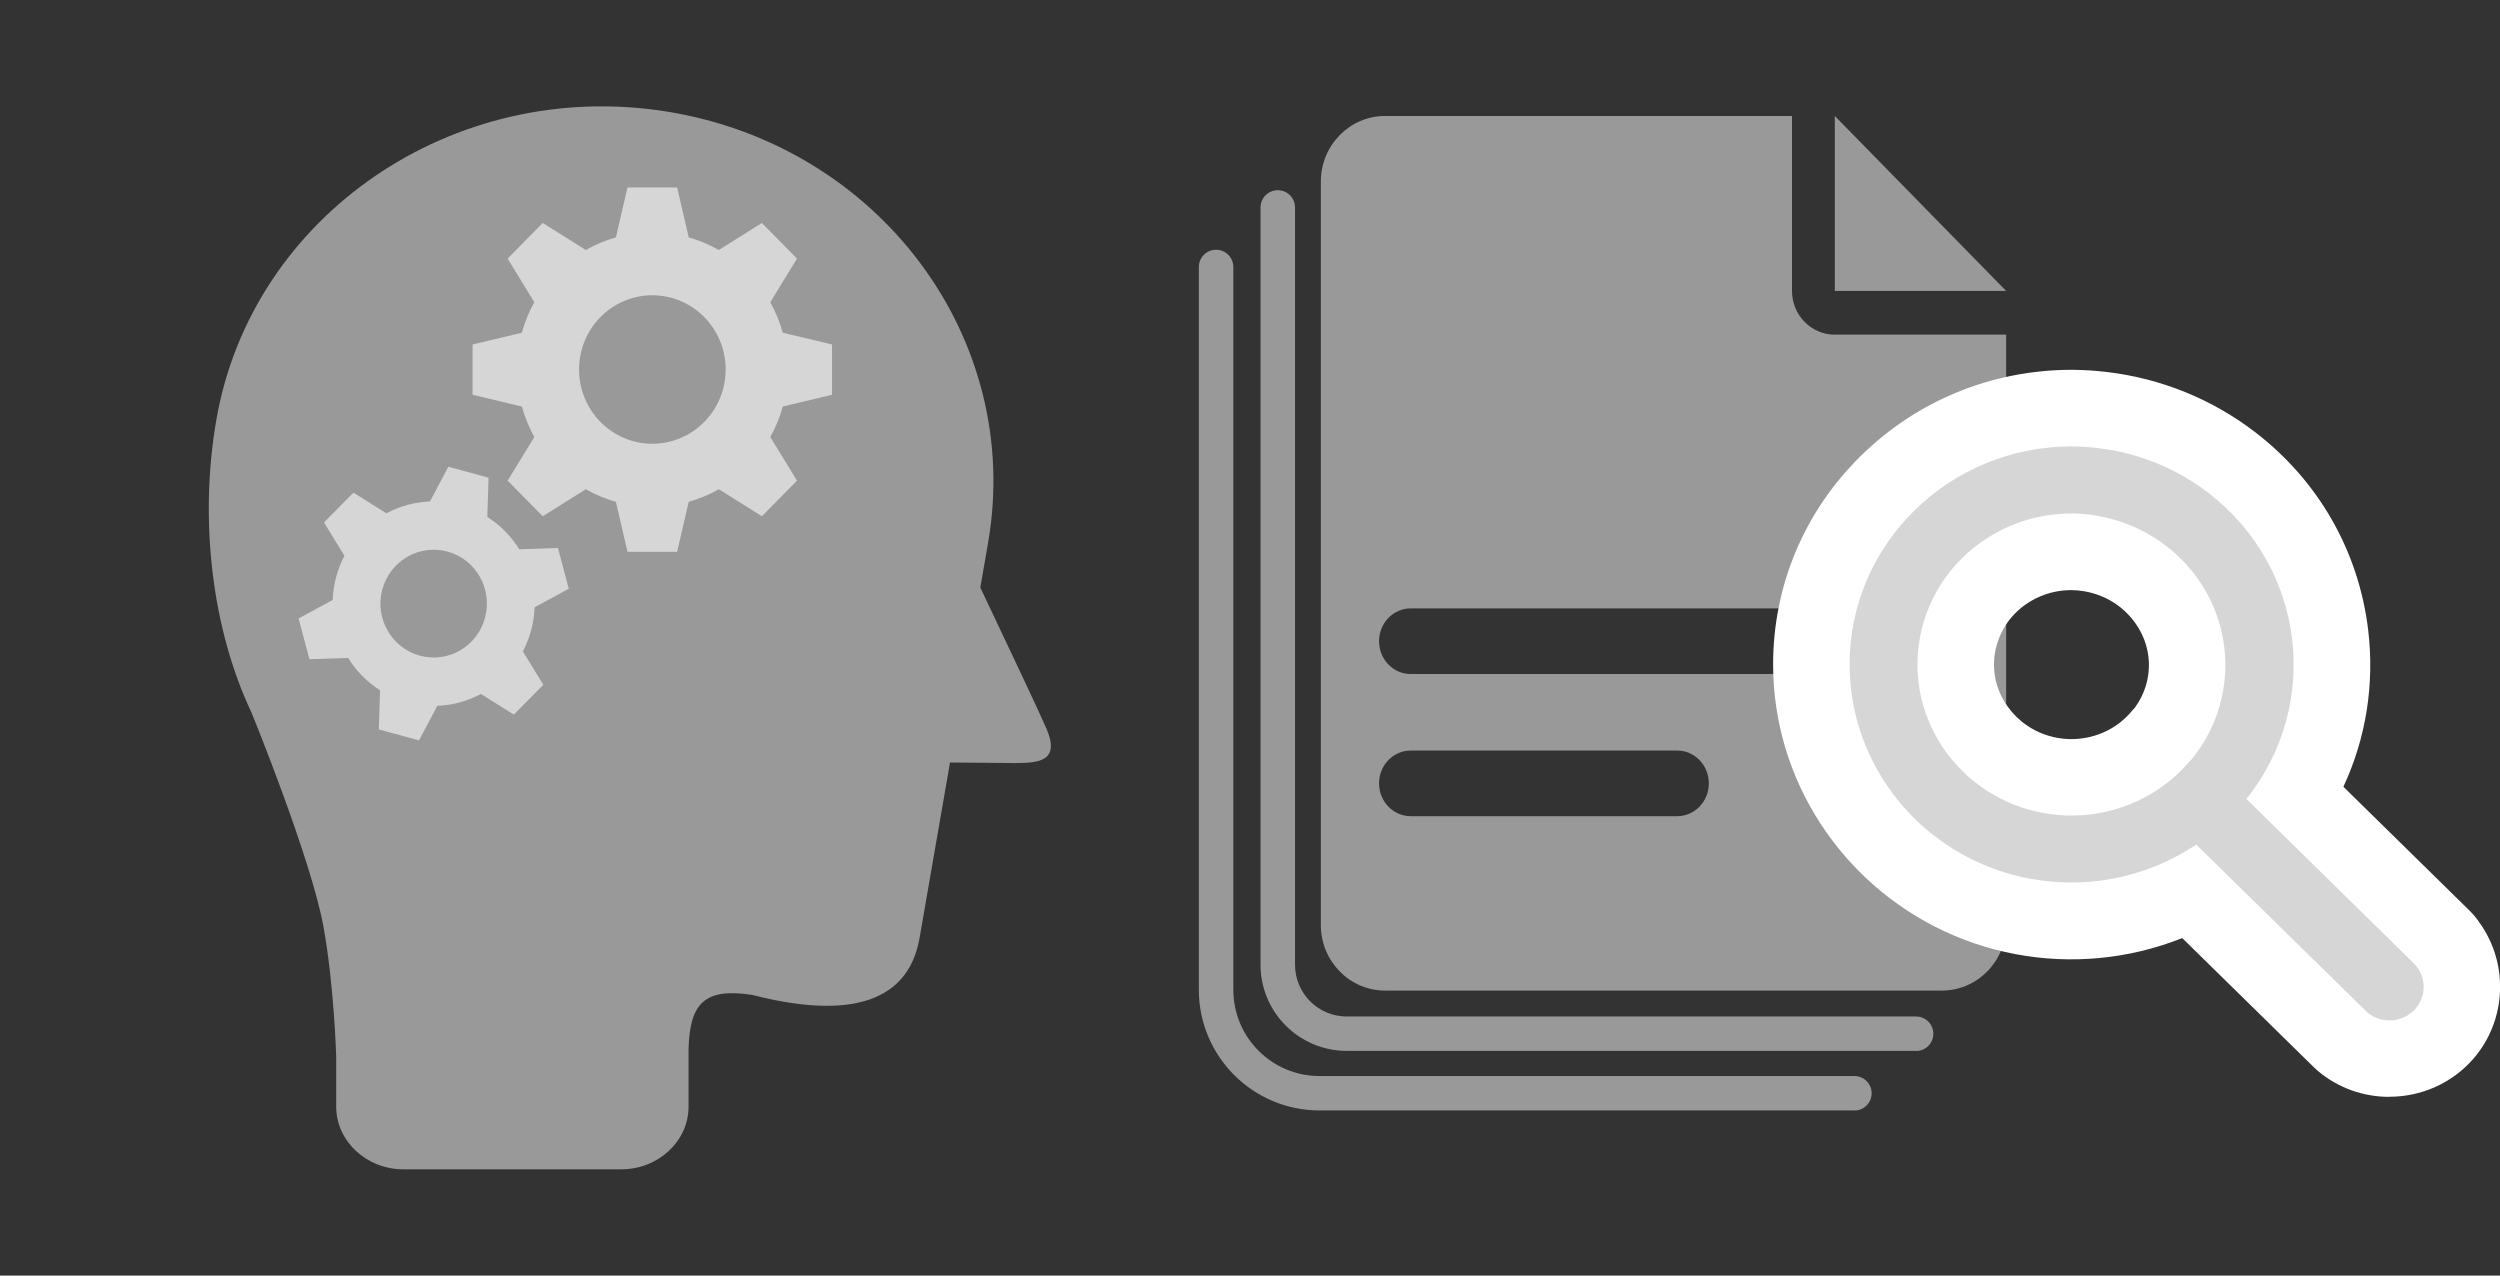
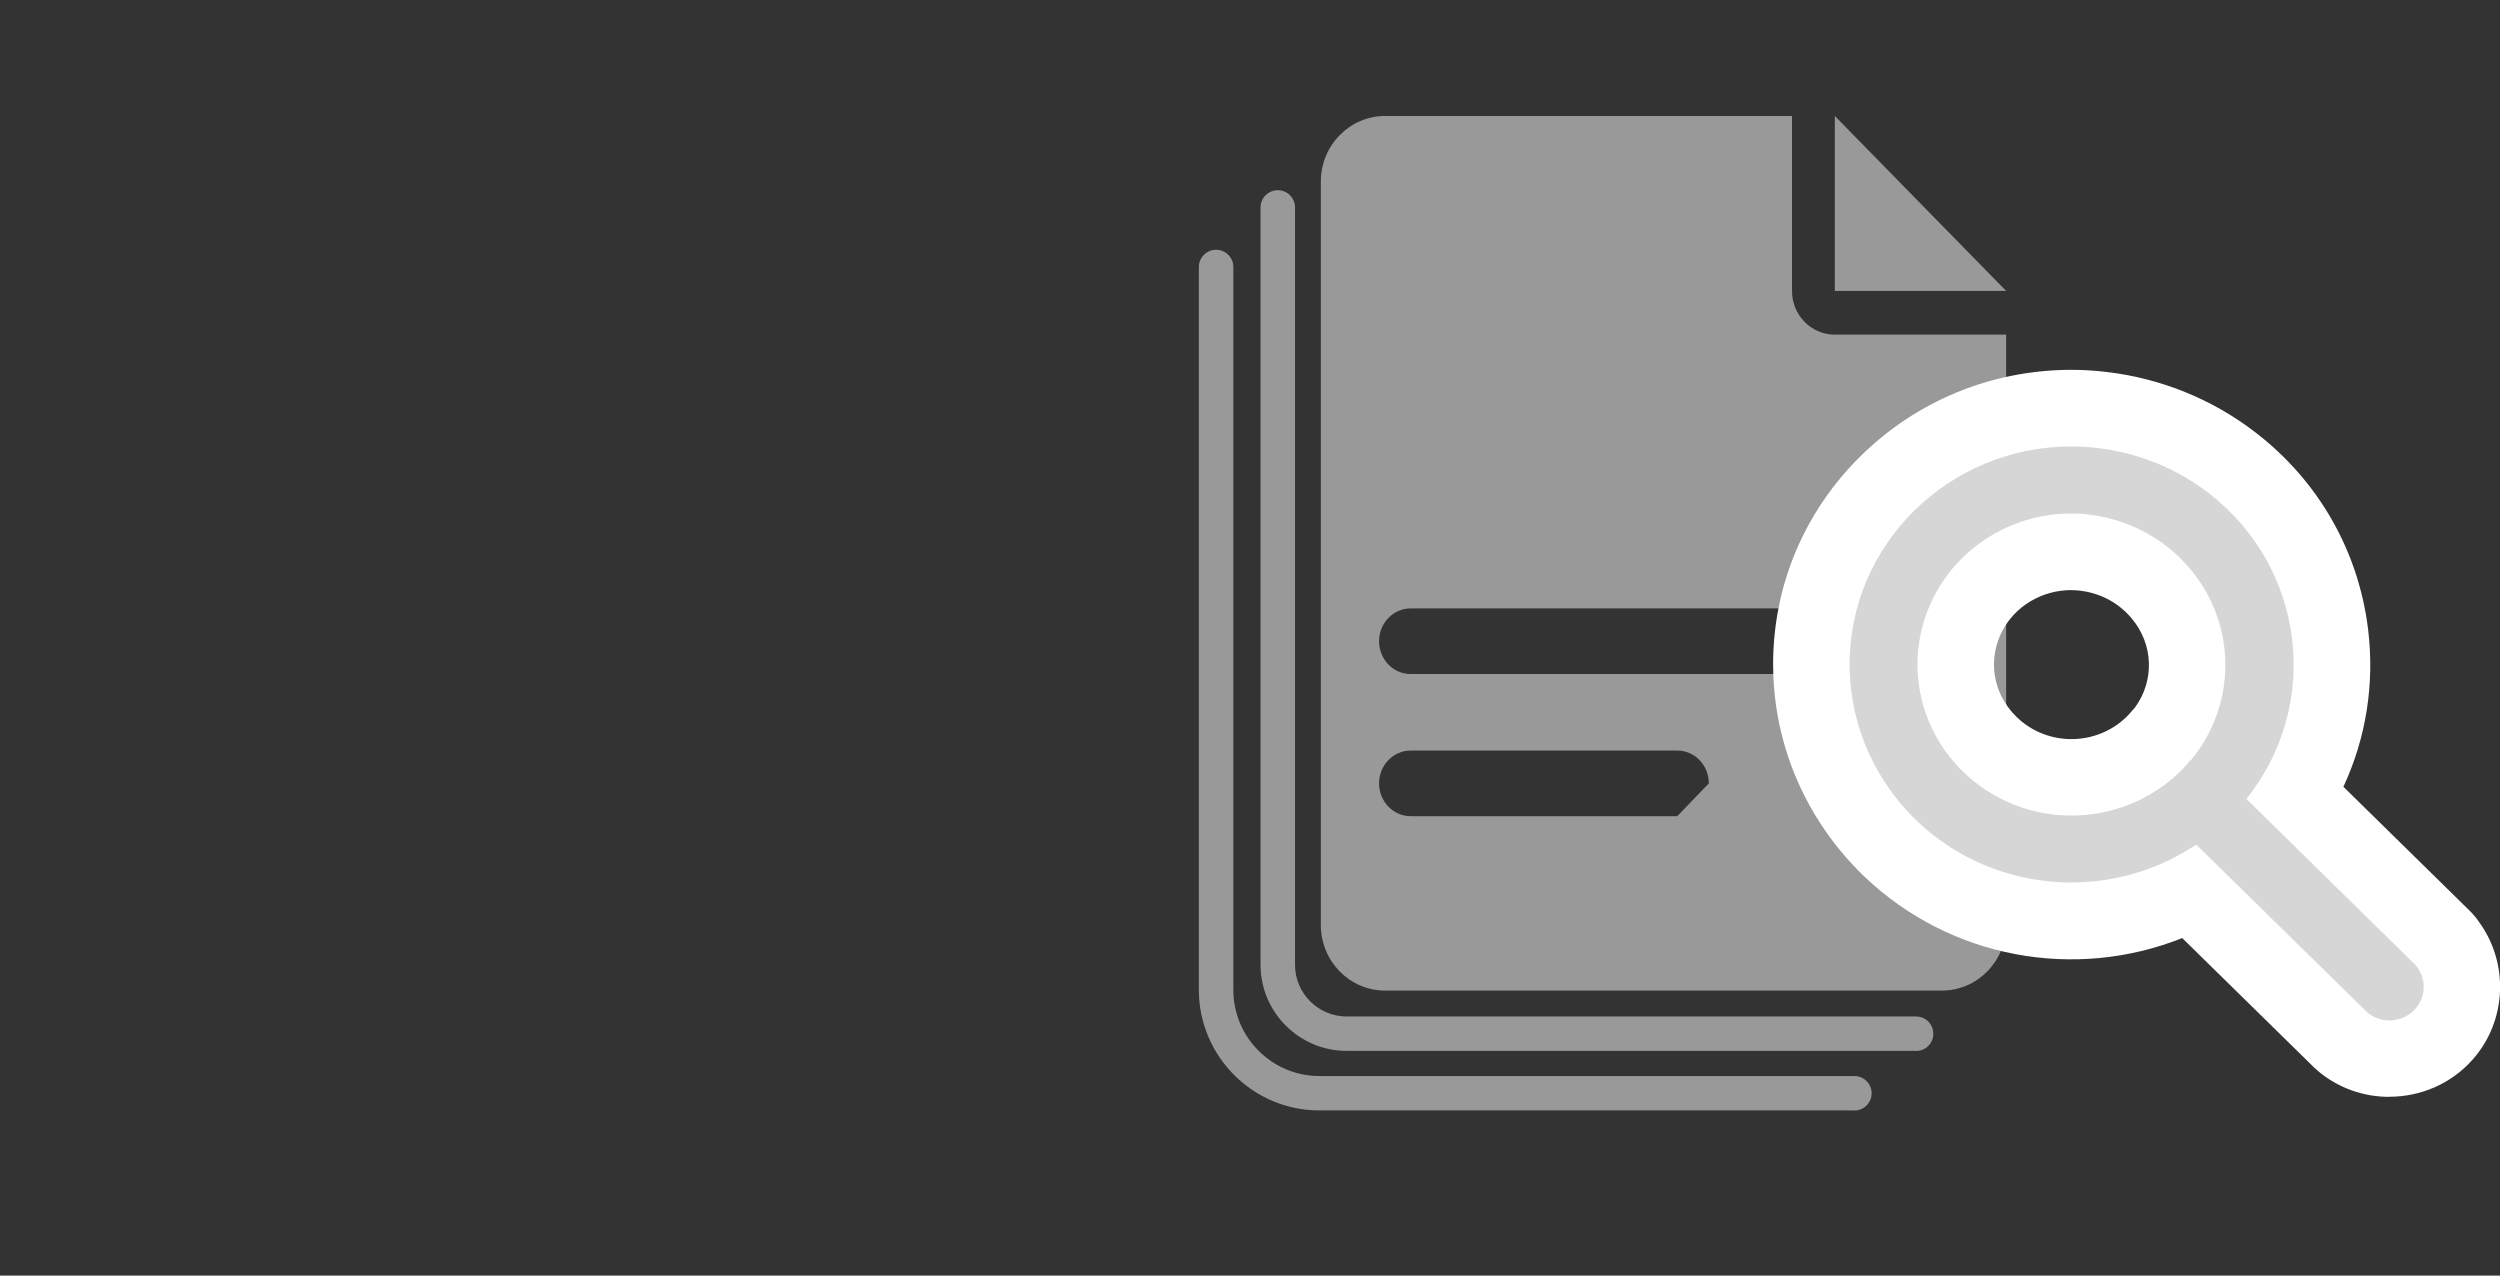
<svg xmlns="http://www.w3.org/2000/svg" id="_レイヤー_2" data-name="レイヤー_2" width="489.97" height="250" viewBox="0 0 489.97 250">
  <rect x="0" y="0" width="489.97" height="250" fill="#333333" stroke="none" />
  <defs>
    <style>
      .cls-1 {
        fill: none;
      }

      .cls-2 {
        fill: #d6d6d6;
      }

      .cls-2, .cls-3 {
        fill-rule: evenodd;
      }

      .cls-4 {
        fill: #fff;
      }

      .cls-3, .cls-5 {
        fill: #999;
      }

      .cls-6 {
        clip-path: url(#clippath);
      }
    </style>
    <clipPath id="clippath">
      <rect class="cls-1" width="246.87" height="250" />
    </clipPath>
  </defs>
  <g id="_レイヤー_1-2" data-name="レイヤー_1">
    <g>
      <g class="cls-6">
-         <path class="cls-5" d="M180.2,183.9c-1.82,10.5-10.68,16.76-32.79,11.09-9.49-1.48-12.18,1.85-12.46,10.42v11.47c0,6.76-5.92,12.29-13.17,12.29h-42.73c-7.24,0-13.16-5.53-13.16-12.29v-9.89s-.41-13.8-2.47-25.24c-2.41-13.42-14.1-42.03-14.1-42.03-7.68-16.17-10.37-37.58-6.92-57.44,6.94-40.03,46.43-67.09,88.2-60.43,41.76,6.66,69.99,44.51,63.05,84.54,0,0-.59,3.41-1.52,8.77,5.3,11.15,11.81,24.92,13.01,27.76,2.67,6.32-1.65,6.62-6.22,6.63-1.93,0-7.25-.05-12.73-.11-.68,3.88-5.79,33.38-5.98,34.47" />
-         <path class="cls-2" d="M120.71,46.52c-2.08.59-4.06,1.43-5.9,2.48l-8.44-5.3-3.44,3.49-3.44,3.49,5.23,8.55c-1.04,1.86-1.87,3.87-2.44,5.98l-9.66,2.3v9.86l9.66,2.3c.58,2.1,1.4,4.11,2.44,5.98l-5.23,8.55,3.44,3.49,3.44,3.49,8.44-5.3c1.84,1.05,3.82,1.89,5.9,2.47l2.27,9.79h9.73l2.27-9.79c2.08-.59,4.06-1.42,5.9-2.47l8.44,5.3,3.44-3.49,3.44-3.49-5.23-8.55c1.04-1.86,1.87-3.87,2.44-5.98l9.66-2.3v-9.86l-9.66-2.3c-.58-2.11-1.41-4.11-2.44-5.98l5.23-8.55-3.44-3.49-3.44-3.49-8.44,5.3c-1.84-1.05-3.82-1.89-5.9-2.48l-2.27-9.78h-9.73l-2.27,9.78ZM127.85,57.87c-7.93,0-14.36,6.51-14.36,14.55s6.43,14.55,14.36,14.55,14.37-6.51,14.37-14.55-6.43-14.55-14.37-14.55" />
-         <path class="cls-2" d="M84.27,98.28c-3.02.11-5.94.93-8.54,2.32l-6.46-4.05-2.88,2.92-2.89,2.92,4,6.53c-.68,1.31-1.23,2.71-1.63,4.2-.39,1.49-.61,2.98-.66,4.46l-6.69,3.63,1.06,3.99,1.06,3.99,7.59-.24c1.57,2.53,3.69,4.71,6.25,6.33l-.24,7.68,3.94,1.07,3.94,1.07,3.59-6.77c3.02-.11,5.94-.93,8.54-2.33l6.46,4.05,2.88-2.92,2.89-2.92-4-6.54c.68-1.31,1.23-2.7,1.63-4.19.39-1.49.61-2.98.67-4.46l6.69-3.64-1.06-3.99-1.06-3.99-7.59.24c-1.57-2.53-3.69-4.71-6.25-6.33l.24-7.69-3.94-1.07-3.94-1.07-3.59,6.77ZM79.78,109.16c2.31-1.35,5.13-1.81,7.92-1.06,2.78.75,5,2.58,6.33,4.92,1.33,2.34,1.79,5.2,1.04,8.02-.74,2.82-2.55,5.06-4.86,6.41-2.31,1.35-5.13,1.81-7.91,1.05-2.78-.75-5-2.58-6.34-4.92-1.33-2.34-1.79-5.2-1.04-8.01.74-2.82,2.55-5.06,4.86-6.41" />
-       </g>
+         </g>
      <g>
        <path class="cls-5" d="M375.52,205.96h-111.59c-9.31,0-16.88-7.57-16.88-16.88V40.66c0-1.87,1.51-3.38,3.38-3.38s3.38,1.51,3.38,3.38v148.43c0,5.58,4.54,10.13,10.13,10.13h111.59c1.86,0,3.38,1.51,3.38,3.38s-1.51,3.38-3.38,3.38Z" />
        <path class="cls-5" d="M363.43,217.63h-104.84c-13.03,0-23.63-10.6-23.63-23.63V52.33c0-1.87,1.51-3.38,3.38-3.38s3.38,1.51,3.38,3.38v141.68c0,9.31,7.57,16.88,16.88,16.88h104.84c1.86,0,3.38,1.51,3.38,3.38s-1.51,3.38-3.38,3.38Z" />
-         <path class="cls-3" d="M359.6,65.59c-4.63,0-8.39-3.84-8.39-8.57V22.73h-79.75c-6.95,0-12.59,5.76-12.59,12.86v145.7c0,7.1,5.64,12.85,12.59,12.85h109.13c6.95,0,12.59-5.76,12.59-12.85v-115.71h-33.58ZM328.72,159.96h-52.25c-3.42,0-6.19-2.88-6.19-6.43s2.77-6.43,6.19-6.43h52.25c3.42,0,6.19,2.88,6.19,6.43s-2.77,6.43-6.19,6.43ZM375.57,132.1h-99.1c-3.42,0-6.19-2.88-6.19-6.43s2.77-6.43,6.19-6.43h99.1c3.42,0,6.19,2.88,6.19,6.43s-2.77,6.43-6.19,6.43Z" />
+         <path class="cls-3" d="M359.6,65.59c-4.63,0-8.39-3.84-8.39-8.57V22.73h-79.75c-6.95,0-12.59,5.76-12.59,12.86v145.7c0,7.1,5.64,12.85,12.59,12.85h109.13c6.95,0,12.59-5.76,12.59-12.85v-115.71h-33.58ZM328.72,159.96h-52.25c-3.42,0-6.19-2.88-6.19-6.43s2.77-6.43,6.19-6.43h52.25c3.42,0,6.19,2.88,6.19,6.43ZM375.57,132.1h-99.1c-3.42,0-6.19-2.88-6.19-6.43s2.77-6.43,6.19-6.43h99.1c3.42,0,6.19,2.88,6.19,6.43s-2.77,6.43-6.19,6.43Z" />
        <polygon class="cls-3" points="359.6 22.73 359.6 57.02 393.18 57.02 359.6 22.73" />
      </g>
      <path class="cls-3" d="M429.38,148.92c-10.5,12.67-29.49,14.6-42.41,4.29-.16-.13-.31-.25-.47-.38-2.58-2.15-4.77-4.7-6.5-7.56-8.47-14.06-3.72-32.2,10.61-40.51,4.65-2.7,9.95-4.12,15.35-4.12,1.38,0,2.76.1,4.12.3,7.58,1.06,14.47,4.88,19.29,10.71,9.03,10.88,9.03,26.49,0,37.37v-.1ZM473.46,189.18l-33.19-32.6c14.82-18.58,11.49-45.43-7.45-59.98-6.26-4.81-13.74-7.84-21.63-8.78-1.73-.21-3.48-.32-5.23-.33-24.05.04-43.51,19.21-43.46,42.8.02,8.13,2.39,16.08,6.85,22.93,1.83,2.8,3.97,5.4,6.4,7.72,14.44,13.76,36.64,15.95,53.59,5.29l1.11-.69,33.5,32.87c2.81,2.36,7.04,2.04,9.45-.72,2.15-2.46,2.15-6.09,0-8.55l.07.03Z" />
      <path class="cls-4" d="M468.27,214.97c-4.96,0-9.93-1.66-13.98-5.07-.29-.25-.58-.51-.85-.78l-25.75-25.27c-21.04,8.38-45.43,4.02-62.28-12.04-3.29-3.15-6.17-6.64-8.62-10.4-6.05-9.29-9.26-20.04-9.28-31.09-.03-15.47,6.07-30.02,17.17-40.95,11.03-10.86,25.68-16.86,41.27-16.89.04,0,.07,0,.11,0,2.32.01,4.65.16,6.95.44,10.53,1.25,20.56,5.32,28.96,11.77,12.41,9.53,20.27,23.26,22.15,38.66,1.3,10.7-.4,21.3-4.84,30.85l24.71,24.26c.75.74,1.41,1.53,1.97,2.38,5.76,8.01,5.34,19.16-1.25,26.71-4.27,4.89-10.33,7.4-16.42,7.4ZM405.98,115.65c-2.78,0-5.48.72-7.84,2.09-3.47,2.01-5.91,5.2-6.89,8.99-.95,3.68-.38,7.52,1.6,10.8.86,1.42,1.95,2.69,3.26,3.78l.23.19c6.53,5.21,16.18,4.25,21.48-2.15.2-.25.42-.48.63-.71,3.82-5.28,3.61-12.3-.62-17.39-2.46-2.98-5.94-4.9-9.82-5.44-.73-.11-1.37-.15-2.01-.15,0,0-.02,0-.02,0Z" />
      <path class="cls-2" d="M429.38,148.92c-10.5,12.67-29.49,14.6-42.41,4.29-.16-.13-.31-.25-.47-.38-2.58-2.15-4.77-4.7-6.5-7.56-8.47-14.06-3.72-32.2,10.61-40.51,4.65-2.7,9.95-4.12,15.35-4.12,1.38,0,2.76.1,4.12.3,7.58,1.06,14.47,4.88,19.29,10.71,9.03,10.88,9.03,26.49,0,37.37v-.1ZM473.46,189.18l-33.19-32.6c14.82-18.58,11.49-45.43-7.45-59.98-6.26-4.81-13.74-7.84-21.63-8.78-1.73-.21-3.48-.32-5.23-.33-24.05.04-43.51,19.21-43.46,42.8.02,8.13,2.39,16.08,6.85,22.93,1.83,2.8,3.97,5.4,6.4,7.72,14.44,13.76,36.64,15.95,53.59,5.29l1.11-.69,33.5,32.87c2.81,2.36,7.04,2.04,9.45-.72,2.15-2.46,2.15-6.09,0-8.55l.07.03Z" />
    </g>
  </g>
</svg>